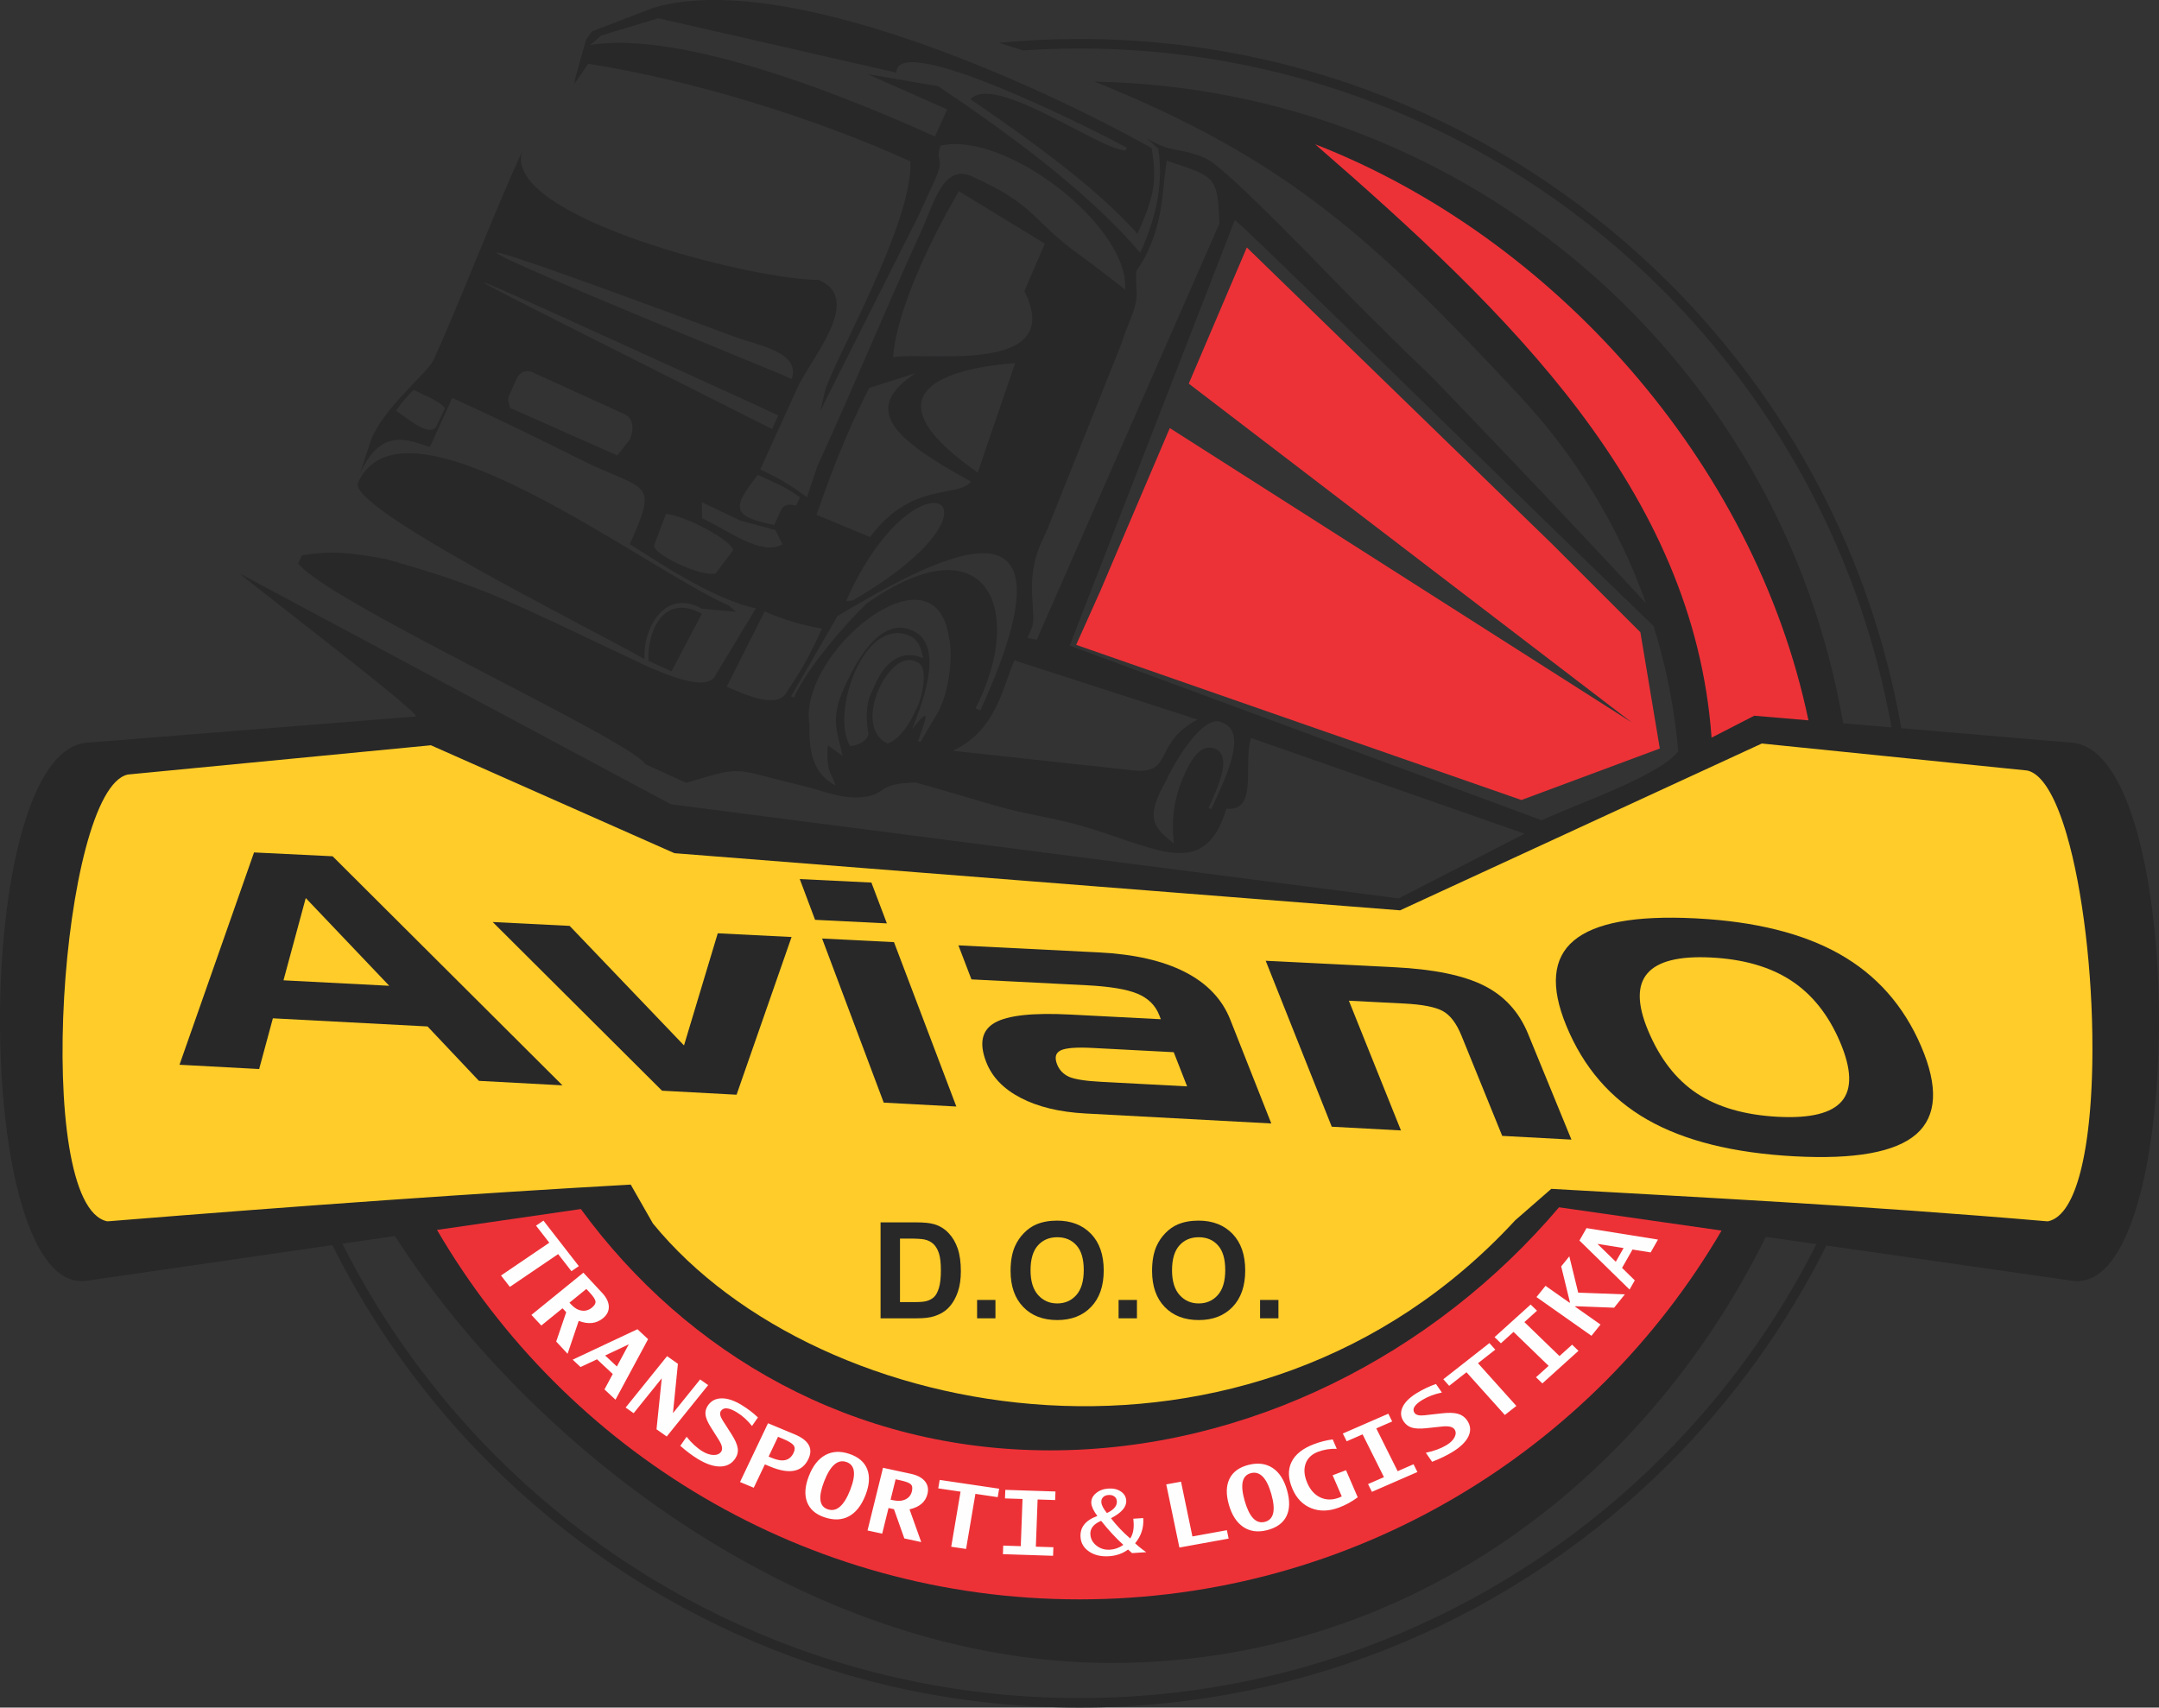
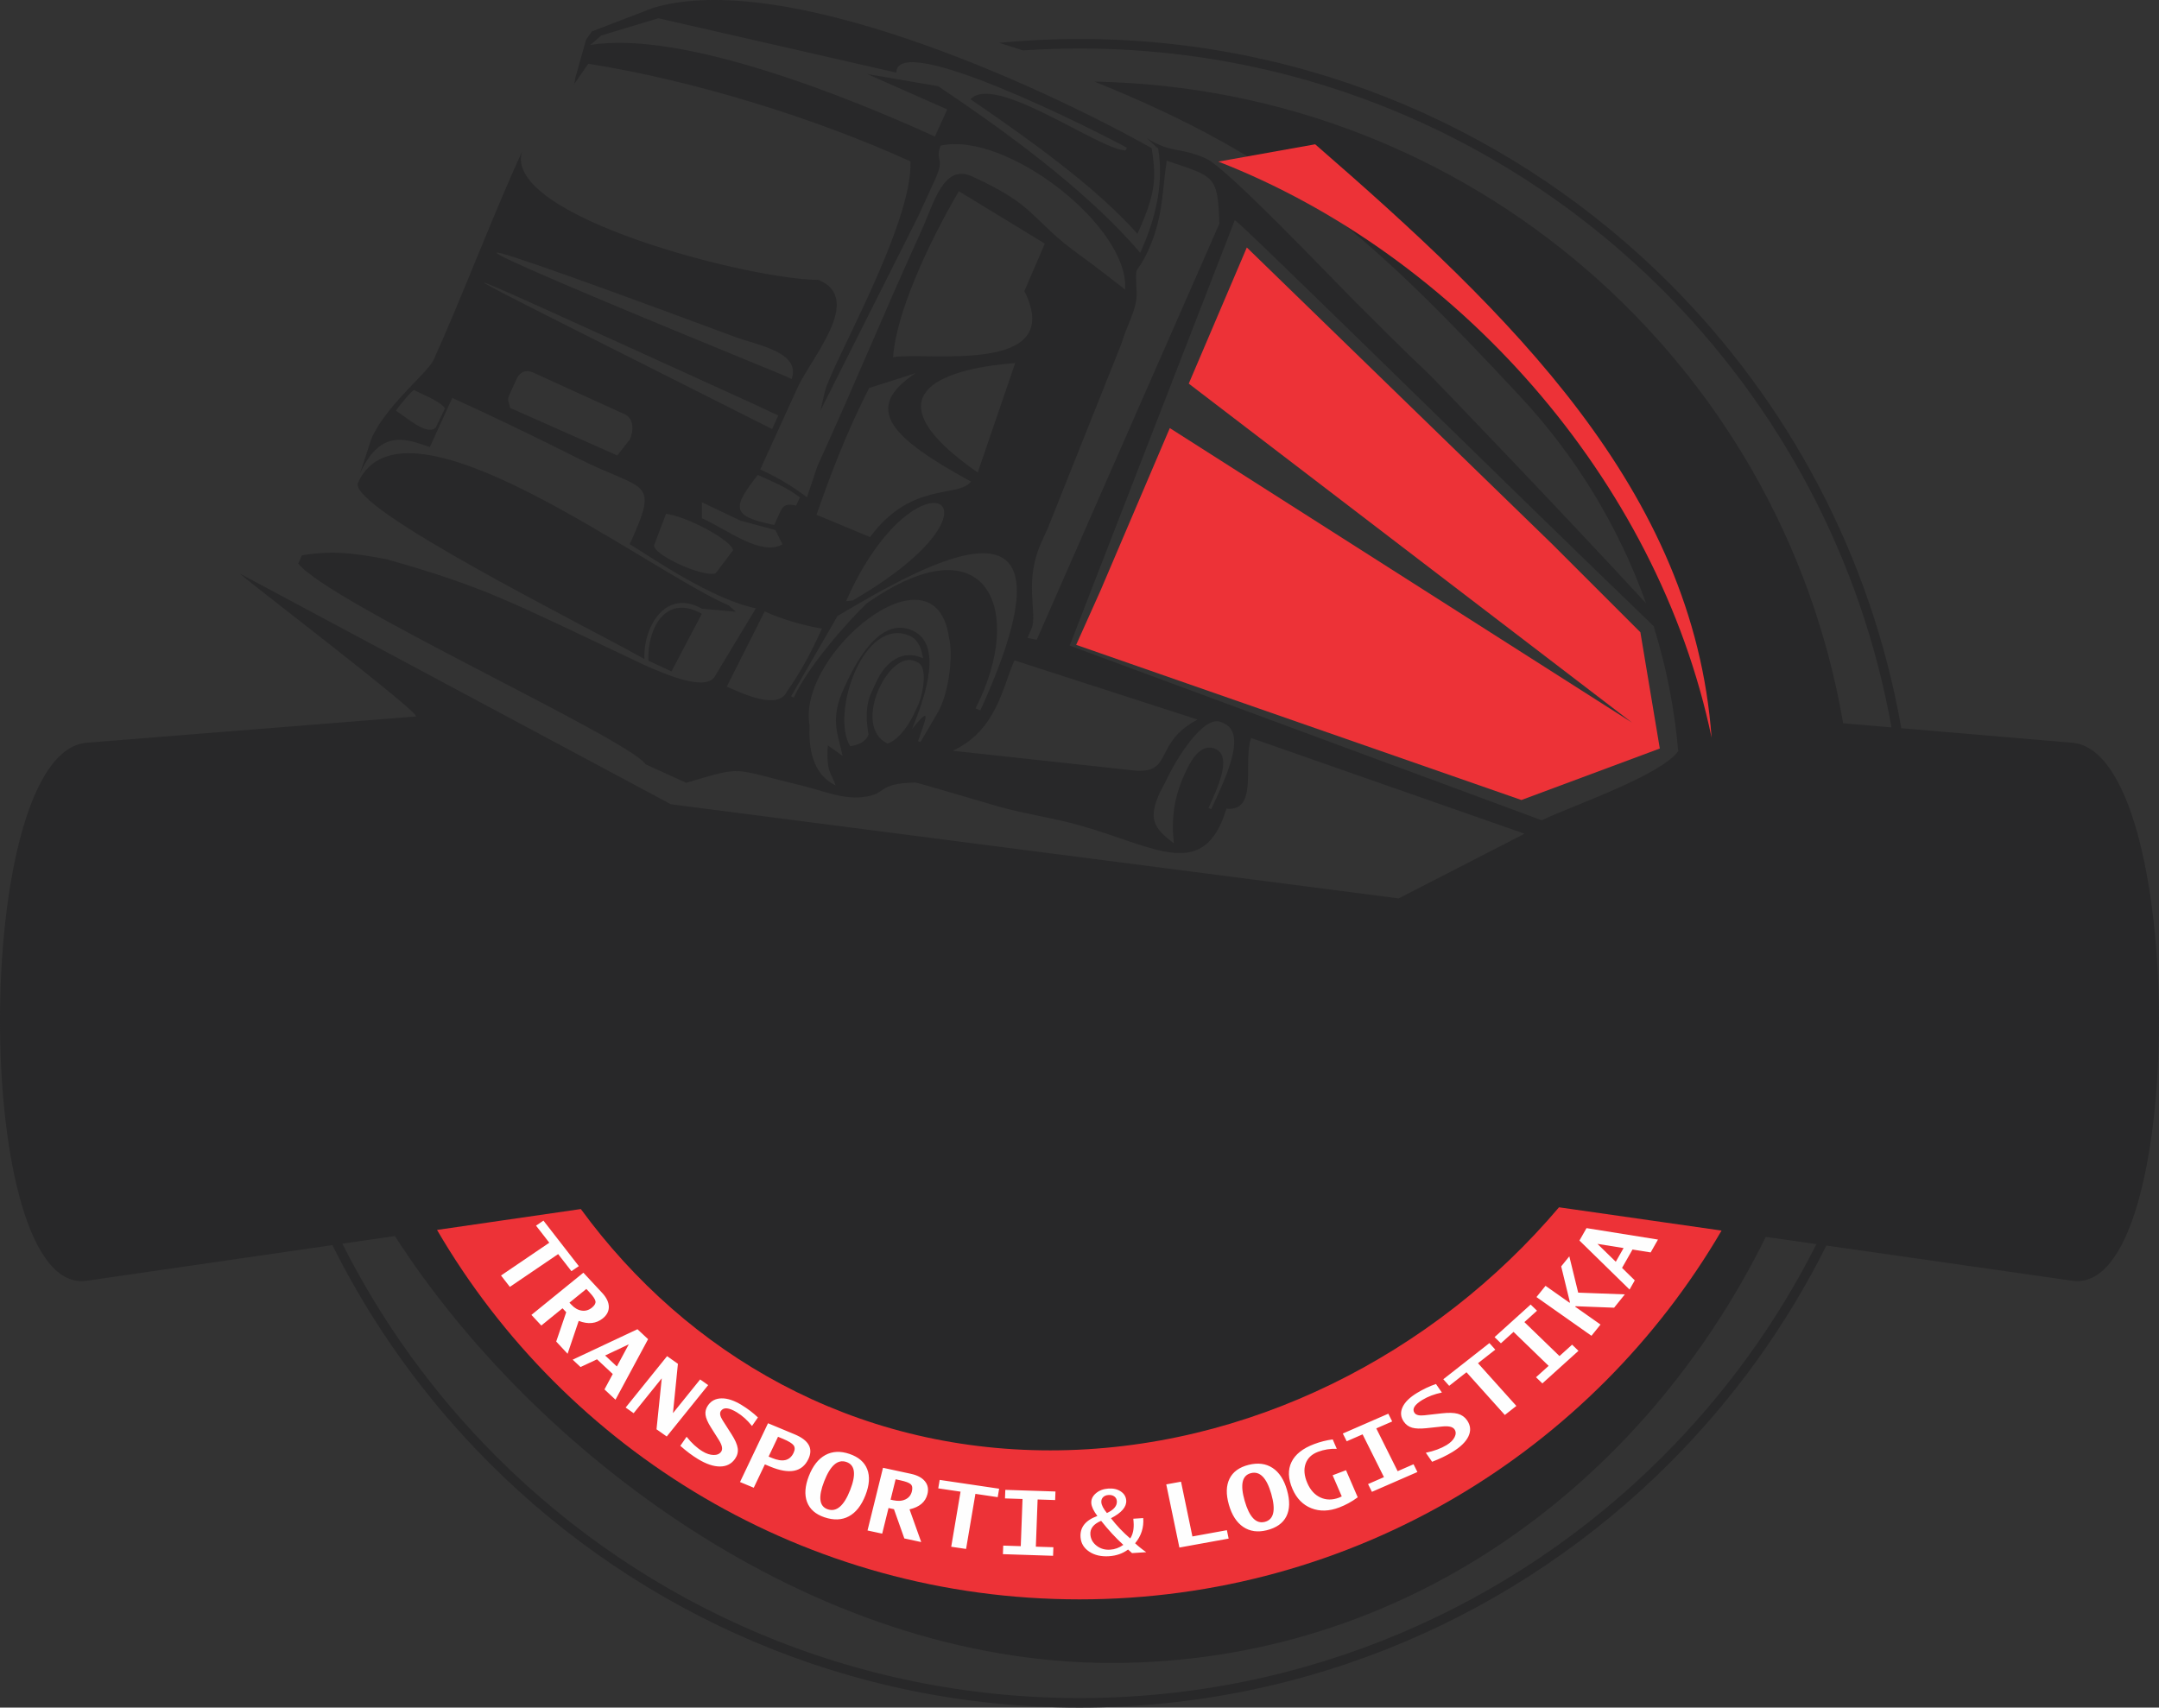
<svg xmlns="http://www.w3.org/2000/svg" xml:space="preserve" width="183.188mm" height="144.905mm" version="1.1" style="shape-rendering:geometricPrecision; text-rendering:geometricPrecision; image-rendering:optimizeQuality; fill-rule:evenodd; clip-rule:evenodd" viewBox="0 0 5335.27 4220.29">
  <rect x="0" y="0" width="5335.27" height="4220.29" fill="#333333" stroke="none" />
  <defs>
    <style type="text/css">
   
    .fil1 {fill:#FFCC29}
    .fil2 {fill:#ED3237}
    .fil0 {fill:#282829}
    .fil3 {fill:#FEFEFE;fill-rule:nonzero}
    .fil4 {fill:#282829;fill-rule:nonzero}
   
  </style>
  </defs>
  <g id="Layer_x0020_1">
    <g id="_1592405674304">
      <path class="fil0" d="M1626.67 45.16l-140.77 42.54 -27.35 23.44c229.94,-37.71 649.09,133.95 851.73,226.3l30.54 -67.02 -197.52 -87.37 174.91 29.97c209.77,140.01 385.21,277.81 499.48,411.66 43.97,-96.5 56.94,-180.38 44.33,-257.51l-27.92 -25.44c63.17,38.94 81.13,20.51 147.1,50.57 51.18,23.33 312.95,298.69 366.51,352.13 61.25,61.13 116.58,117.09 180.37,177.15 17.04,16.04 328.6,340.62 539.44,569.21 -68.42,-191.97 -175.38,-365.66 -311.57,-511.73 -357.19,-383.14 -571.69,-584.59 -1051.44,-777.39 929.42,17.58 1696.98,692.64 1850.24,1585.88l119.44 10.15c-74.69,-418.3 -277.02,-792.46 -565.27,-1080.7 -368.9,-368.9 -878.51,-597.11 -1441.3,-597.11 -46.88,0 -93.38,1.61 -139.47,4.73l-59.16 -18.82c65.36,-6.25 131.62,-9.49 198.62,-9.49 569.3,0 1084.81,230.84 1457.97,604.01 293.01,293.01 498.24,673.78 572.9,1099.44l422.36 35.89c286.85,24.36 284.86,1370.46 0,1329.69l-607.52 -86.97c-99.89,199.96 -231.3,381.44 -387.74,537.89 -373.16,373.17 -888.67,604.01 -1457.97,604.01 -569.3,0 -1084.81,-230.84 -1457.97,-604.01 -156.75,-156.74 -288.36,-338.61 -388.31,-539.03l-606.92 88.12c-284.76,41.33 -287.06,-1306.79 0,-1329.69l812.98 -64.88c21.6,-1.73 -453.74,-363.39 -433.07,-352.33l1063.5 569.22 1798.55 232.7 311.16 -159.89 -675.72 -236.51c-21.25,59.17 19.11,183.03 -61,174.53 -55.6,182.84 -175.96,94 -361.85,41.57 -61.18,-17.86 -136.4,-28.21 -200.86,-46.58 -22.16,-6.31 -202.81,-59.88 -205.68,-59.48 -98.92,1.96 -67.51,29.4 -131.07,36.03 -51.96,5.41 -96.14,-15.57 -149.58,-28.37 -176.5,-42.31 -140.49,-50.1 -286.11,-6.98l-100.5 -45.8c-40.57,-62.22 -784.95,-401.24 -858.18,-496.27l9.16 -20.1c74.02,-12.13 122.62,-6.59 209.27,9.61 244.95,69.91 292.28,98.18 644.71,265.09 35.56,14.42 147.51,66.86 168.31,21.23l99.5 -165.05c-110.7,-22.8 -258.8,-126.39 -311.85,-158.49 74.77,-164.1 38.1,-128.61 -126.19,-211.37 -105.47,-53.12 -207.84,-102.51 -312.25,-150.08l-55.33 121.27c-50.46,-15.35 -119.22,-52.07 -172.48,64.8l27.21 -83.28c33.15,-80.87 139.78,-164.66 154.37,-196.69 63.72,-139.8 145.97,-355.82 218.66,-515.34 -50.32,160.81 568.81,317.87 732.56,317.45 112.95,46.75 -17.78,191.64 -52.41,267.62l-91.6 201.02c43.56,19.85 77,39.75 115.5,68.67l25.88 -77.08c104.29,-228.86 156.77,-361.75 255.89,-579.29 32.98,-72.36 55.1,-169.11 126.89,-136.39 162.66,74.12 142.98,106.19 266.58,194.94 41.9,30.09 71.28,54.05 110.88,84.56 11.63,-154.69 -293,-392.4 -456,-355.76 -14.6,40.67 12.03,26.59 -13.08,82.72 -14.01,31.33 -28.91,62.68 -43.16,93.96l-240.56 478.15 10.87 -46.79c15.06,-64.81 217.67,-413.46 211.55,-569.09 -235.96,-107.53 -537.29,-200.36 -796.12,-241.4l-34.75 50.1 2.89 -16.09 26.29 -93.21 14.55 -20.75 151.8 -58.27c321.8,-95.32 941.98,184.67 1231.29,346.71 12.61,77.13 8.89,115.32 -35.08,211.81 -90.74,-101.61 -223.43,-203.62 -412.53,-332.6 60.97,-64.7 317.82,125.22 383.49,126.62l3.05 -6.7c-77.42,-42.32 -568.7,-290.87 -569.86,-185.66l-588.23 -134.35zm2736.92 3011.79c-303.01,613.51 -895.23,1052.99 -1617.37,1052.99 -745.78,0 -1431.1,-527.1 -1770.38,-1055.14l-129.89 18.86c98.38,195.38 227.25,372.79 380.39,525.93 368.9,368.9 878.51,597.11 1441.29,597.11 562.78,0 1072.4,-228.21 1441.3,-597.11 152.84,-152.83 281.49,-329.82 379.8,-524.74l-125.13 -17.91zm-2761.35 -1424.05l57.16 26.31 74.93 -142.19c-87.67,-49.98 -134.8,33.04 -132.09,115.88zm-717.56 -440.01c-26.42,61.55 554.48,349.7 707.71,435.79 -2.71,-82.84 54.27,-174.3 141.94,-124.32l84.11 7.58 -17.82 -15.73c-204.57,-88.37 -802.34,-552.6 -915.94,-303.32zm3262.6 663.88c-9.35,-106.79 -30.05,-210.34 -60.88,-309.41 -332.47,-319.39 -1032.58,-1009.85 -1035.07,-1003.13l-407.89 1051.31 1166.47 431.73c76.09,-36.43 290.23,-108.75 337.37,-170.5zm-1133.94 -1304.16c-4.34,-120.15 -11.03,-115.12 -130.02,-155.43 -11.44,67.97 -7.46,137.5 -45.55,221.08 -32.15,70.55 -32.41,24.29 -28.86,105.29 1.71,39.25 -26.26,85.08 -37.42,125.17l-182.41 457.32 -15.26 33.5c-45.61,100.09 -8.17,177.74 -25.19,215.1l-9.58 21.86 22.88 4.72 451.42 -1028.61zm-205.61 1352.15c92,4.68 42.2,-68.08 151.49,-126.44l-437.44 -141.43 -14.73 -5.09c-29.24,64.16 -43.52,173.11 -152.7,223.7l453.37 49.26zm72.65 27l-14.03 26.6c-29.58,64.89 -16.01,87.99 34.45,125.92 -6.72,-60.99 0.43,-113.71 26.52,-170.96 12.44,-27.29 37.73,-79.9 76.85,-62.08 41.76,19.03 3.23,99.45 -17.81,145.62l6.7 3.06c29.95,-65.72 91.16,-185.03 31.89,-212.04l-6.7 -3.05c-43.87,-19.99 -113.1,92.56 -137.88,146.93zm-1050.71 -645.11l-95.25 -45.42 0.29 39.6c65.46,29.84 145.63,94.07 198.95,64.6l-17.51 -35.43 -86.48 -23.35zm83.58 10.81l15.27 -33.5c9.28,-20.36 21.99,-17.45 39.01,-14.59l9.16 -20.1c-32.43,-24.99 -66.73,-38.5 -104.15,-55.55 -61.55,79.83 -68.76,101.65 40.7,123.74zm279.81 540.2c13.84,-3.49 43.31,-23.99 69.56,-81.6l6.11 -13.39c12.06,-26.47 24.73,-93.93 -0.51,-105.43l-6.7 -3.05c-65.07,-29.66 -157.91,160.26 -68.45,203.47zm-92.02 6.62c16.13,-2.65 35.69,-7.3 45.13,-27.99 0.93,-2.04 -13.79,-58.54 6.18,-102.38l12.21 -26.81c23.78,-52.19 65.48,-83.44 116.45,-60.21 -2.92,-17.8 -9.44,-44.78 -31.63,-54.89 -114.55,-52.19 -198.07,191.74 -148.34,272.28zm-193.04 -783.89l15.26 -33.5 -60.03 -28.17c-933.38,-424.79 -859.06,-394.43 44.77,61.67zm-18.38 450.69l-93.75 186.04c42.29,18.14 126.74,58.49 148.96,11.83 36.46,-52.77 58.43,-94.06 86.4,-155.43 -41.39,-6.78 -95.47,-21.42 -141.62,-42.44zm110.86 281.85c-31.51,-176.71 309.02,-457.75 344.58,-217.79 11.63,46.42 -1.18,143 -29.43,188.9l-41.19 70.1 -5.8 -2.5c19.65,-56.77 34.75,-91.27 -14.86,-30.06 35.57,-86.42 75.16,-209.5 1.71,-242.97 -82.57,-37.62 -142.98,82.92 -169.55,141.22 -35.81,78.57 -15.43,112.28 -3.82,168.19l-36.46 -25.94c-4.78,68.4 10.59,70.63 19.33,99.05 -58.81,-28.41 -66.59,-93.71 -64.51,-148.2zm-64.32 -865.36l20.1 9.16c23.88,-66.53 -85.77,-84.12 -138.82,-103.65 -935.13,-347.74 -655.36,-222.7 118.72,94.49zm18.74 793.46l6.7 3.06c34.98,-76.75 130.35,-184.64 179.87,-232.55 296.61,-208.38 394.34,14.51 269.24,259.18l11.86 5.02c272.4,-597.78 -139.26,-360.16 -352.91,-233.27l-114.76 198.55zm461.24 -553.23l92.61 -270.71c23.22,1.07 -464.21,11.7 -92.61,270.71zm-16.62 22.46c-199.64,-109.26 -268.87,-180.64 -136.99,-268l-114.79 36.71c-58.35,114.74 -96.76,218.14 -130.05,313.26l132.36 55.09c102.52,-138.58 216.92,-95.69 249.48,-137.06zm-308.69 295.61l16.2 -1.73c421.62,-244.59 156.63,-390.81 -16.2,1.73zm116 -602.93c77.64,-15 429.63,46.88 324.63,-163.52l50.43 -117.35 -212.27 -129.45c-13.32,21.87 -150.47,255.76 -162.79,410.32zm-929.45 51.92l-18.31 40.2c-6.84,15.02 -1.41,17.13 1.19,32.91l265.11 117.67 30.98 -39.38c10.29,-22.58 9.54,-52.29 -12.12,-62.17l-227.82 -103.81c-15.69,-7.15 -31.87,-1.1 -39.02,14.59zm-298.99 80.12c25.87,16.05 74.9,62.03 98.11,42.27l23.2 -48.18c-15.06,-19.54 -54.95,-33.37 -75.91,-44.93 -4.16,-1.9 -37.36,38.61 -45.4,50.84zm790.07 402.05l43.16 -57.17c-5.45,-26.27 -117.29,-84.65 -165.82,-89.83l-29.03 76.57c-8.17,21.53 118.06,81.11 151.69,70.43z" />
-       <path class="fil1" d="M4353.82 1837.58l654.13 66.54c0.66,0.04 1.3,0.13 1.95,0.27l1.69 0.41 1.67 0.48 1.67 0.55 1.67 0.61 1.66 0.68 1.66 0.75 1.64 0.81 1.64 0.88 1.63 0.94 1.63 1 1.62 1.08 1.61 1.13 1.61 1.19 0 0.01 1.6 1.26 1.59 1.32 1.59 1.38 1.57 1.45 1.57 1.51 1.56 1.56 1.56 1.63 1.54 1.69 1.54 1.74 0 0.01 1.53 1.8 1.52 1.86 1.53 1.92 1.51 1.97 1.5 2.03 0 0.01 1.49 2.08 1.49 2.15 1.49 2.2 1.47 2.25 0 0.01 1.46 2.3 1.46 2.36 0 0.01 1.44 2.41 0 0.01 1.44 2.46 0 0.01 1.44 2.51 1.42 2.57 1.42 2.62 0 0.01 1.42 2.67 1.4 2.72 1.39 2.77 1.38 2.82 0 0.01 1.38 2.86 0 0.01 1.37 2.92 0 0.01 1.37 2.96 1.35 3.01 0 0.01 1.34 3.06 0 0.01 1.33 3.1 1.33 3.15 0 0.01 1.32 3.2 1.3 3.24 1.3 3.29 1.29 3.33 0 0.01 1.29 3.37 0 0.01 1.27 3.42 1.26 3.47 1.26 3.5 1.25 3.55 1.24 3.59 1.23 3.63 1.22 3.67 0 0.01 1.22 3.71 1.2 3.75 1.19 3.79 0.06 0.21 0.07 0.21 0.06 0.21c1.34,4.26 2.65,8.59 3.94,13.01l0.06 0.22 0 0.01c40.16,136.96 63.8,342.64 63.58,527.38l0 0.39 -0.01 5.72 -0.06 11.63 -0.07 7.62 -0.17 13.15 -0.03 2.02 -0.01 0.26 -0.02 1.02 -0.34 14.77 -0.1 4.05 -0.51 15.74 -0.09 2.49 -0.67 15.88 -0.13 2.92c-0.25,5.2 -0.52,10.36 -0.82,15.49l-0.17 2.87 -0.9 14.37 -0.33 4.66c-0.32,4.53 -0.65,9.06 -1.01,13.53l-0.3 3.64 -1.23 14.08 -0.08 0.96 -0.17 1.73c-0.42,4.47 -0.86,8.89 -1.32,13.28l-0.19 1.88 -0.02 0.17 -0.14 1.26 -1.45 12.9 -0.38 3.24c-0.51,4.26 -1.05,8.47 -1.61,12.65l-0.5 3.75c-0.57,4.21 -1.17,8.38 -1.79,12.5l-0.57 3.72c-0.62,4.1 -1.27,8.16 -1.94,12.17l-0.45 2.65c-0.68,4 -1.38,7.96 -2.1,11.86l-0.71 3.77c-0.73,3.84 -1.48,7.63 -2.24,11.36l-0.54 2.59c-0.82,3.94 -1.67,7.82 -2.55,11.64l-0.38 1.61c-0.97,4.16 -1.94,8.25 -2.96,12.26l-0.01 0.03 -0.02 0.1c-1.03,4.05 -2.1,8.01 -3.18,11.89l-0.31 1.09c-1.05,3.68 -2.11,7.28 -3.22,10.82l-0.56 1.81c-1.07,3.41 -2.17,6.74 -3.29,10l-0.59 1.71c-1.13,3.26 -2.3,6.44 -3.49,9.53l-0.57 1.45c-1.2,3.07 -2.42,6.08 -3.67,8.98l-0.67 1.54c-1.28,2.93 -2.58,5.78 -3.91,8.52l-0.48 0.97c-1.38,2.83 -2.79,5.57 -4.23,8.21l-0.42 0.75c-1.49,2.68 -2.99,5.28 -4.53,7.76l-0.05 0.09 -0.02 0.02c-1.53,2.45 -3.11,4.8 -4.71,7.05l-0.56 0.8c-1.51,2.1 -3.05,4.08 -4.62,5.99l-0.79 0.97c-1.58,1.88 -3.18,3.66 -4.83,5.33l-0.79 0.8c-1.61,1.63 -3.25,3.14 -4.92,4.56l-0.93 0.79c-1.72,1.42 -3.47,2.75 -5.26,3.97l-0.62 0.41c-1.82,1.2 -3.68,2.32 -5.56,3.31l-0.76 0.38c-1.89,0.95 -3.8,1.8 -5.76,2.52l-0.63 0.21c-2.04,0.73 -4.1,1.35 -6.21,1.82 -0.83,0.18 -1.65,0.19 -2.5,0.12 -461.11,-39.58 -866.04,-59.53 -1225.49,-80.23l-89.25 77.8c-649.81,704.77 -1719.96,510.66 -2130.76,7.84l-54.91 -96.13c-374.48,20.98 -806.5,51.34 -1291.87,90.69 -0.87,0.07 -1.69,0.06 -2.54,-0.13 -185.26,-40.96 -113.72,-1067.14 51.25,-1103.91 0.65,-0.14 1.31,-0.24 1.97,-0.28l747.46 -72.16 601.74 266.72 1793.24 141.23 21.94 -10.11 43.18 -19.92 7.11 -3.28 23.67 -10.92 9.33 -4.31 16.02 -7.39 6.4 -2.96 277.65 -128.05 2.15 -0.99 192.82 -88.93 2.94 -1.36 20.23 -9.33 8.13 -3.75 42.09 -19.42 15.76 -7.26 74.03 -34.15 10.48 -4.83 17.08 -7.87 20.98 -9.68 16.72 -7.72 19.32 -8.91 27.09 -12.5 18.86 -8.69z" />
      <polygon class="fil2" points="3081.13,611.64 3048.65,687.81 3000.29,801.21 2937.65,948.11 4033.09,1785.95 2890.79,1057.99 2814.54,1236.79 2766.18,1350.19 2719.83,1458.9 2659.42,1593.71 3759.71,1977.19 4101.66,1849.93 4053.68,1562.61 3836.11,1345.13 " />
      <path class="fil2" d="M3852.6 2983.8c-307.56,362.98 -768.9,600.74 -1257.43,600.74 -486.61,0 -895.97,-235.88 -1159.83,-596.44l-355.36 51.59c318.31,546.02 910.18,913.07 1587.65,913.07 676.79,0 1268.12,-366.34 1586.67,-911.46l-401.69 -57.51z" />
-       <path class="fil2" d="M3250.03 356.61c479.56,416.7 935.53,854.46 979.58,1466.45l105.42 -54.17 133.93 11.38c-133.67,-641.33 -633.41,-1195.73 -1218.93,-1423.67z" />
+       <path class="fil2" d="M3250.03 356.61c479.56,416.7 935.53,854.46 979.58,1466.45c-133.67,-641.33 -633.41,-1195.73 -1218.93,-1423.67z" />
      <path class="fil3" d="M3992.88 3118.41l19.29 -33.9 -64.57 -10.3 45.29 44.21zm34.01 68.62l-123.79 -121.09 17.46 -30.68 176.59 28.29 -18.06 31.76 -44.9 -7.16 -25.83 45.4 31.45 30.8 -12.91 22.69zm-94.14 114.3l-135.86 -95.69 22.38 -27.76 59.41 41.85 0.91 -1.13 -21.61 -88.75 20.07 -24.87 21.93 89.73 115.26 4.3 -26.52 32.92 -95.37 -3.64 -0.9 1.13 62.7 44.16 -22.38 27.75zm-121.27 117.72l-15.72 -15.22 31.18 -28.15 -86.73 -83.94 -31.18 28.16 -15.73 -15.22 89.21 -80.54 15.73 15.22 -31.19 28.15 86.71 83.94 31.19 -28.15 15.73 15.22 -89.22 80.53zm-92.76 78.03l-94.79 -105.6 -42.75 33.53 -14.55 -16.22 113.96 -89.38 14.55 16.21 -42.74 33.52 94.79 105.6 -28.48 22.34zm-179.72 115.69l-15.52 -22.35c20.33,-4.23 37.43,-10.54 51.24,-18.92 9.64,-5.85 16.25,-12.45 19.9,-19.73 3.63,-7.27 3.51,-13.71 -0.38,-19.31 -4.39,-6.3 -14.67,-8.58 -30.85,-6.86l-38.5 4.13c-15.15,1.6 -26.95,1.18 -35.39,-1.26 -8.43,-2.43 -15.25,-7.36 -20.42,-14.81 -7.86,-11.32 -8.92,-23.22 -3.17,-35.77 5.72,-12.51 17.62,-24.25 35.68,-35.2 15.43,-9.37 31.09,-16.78 46.9,-22.21l14.66 21.09c-18.52,3.89 -34.56,9.95 -48.19,18.23 -19.6,11.9 -26.08,22.6 -19.42,32.17 3.7,5.32 11.88,7.3 24.44,5.89l42.52 -4.79c17,-1.96 30.32,-1.65 39.92,1 9.63,2.6 17.28,8.01 22.94,16.16 8.75,12.61 9.94,25.79 3.5,39.49 -6.37,13.71 -19.84,26.78 -40.33,39.23 -14.07,8.53 -30.57,16.5 -49.54,23.81zm-148.74 74.25l-9.56 -19.18 39.3 -17.13 -52.77 -105.75 -39.29 17.13 -9.57 -19.18 112.4 -48.99 9.57 19.18 -39.29 17.13 52.77 105.75 39.3 -17.12 9.56 19.17 -112.39 49zm-35.08 13.5c-14.58,10.77 -29.87,19.14 -45.87,25.19 -25.09,9.47 -48.04,10.08 -68.88,1.81 -20.82,-8.28 -36.32,-24.13 -46.45,-47.56 -10.92,-25.27 -11.73,-47.38 -2.53,-66.44 9.19,-19.06 27.86,-33.86 55.98,-44.48 15.07,-5.69 30.37,-9.56 45.92,-11.58l10.09 23.33c-16.06,-0.74 -31.47,1.7 -46.3,7.29 -15.84,5.97 -26.15,15.93 -30.89,29.78 -4.76,13.9 -3.3,29.72 4.36,47.43 7.49,17.35 18.33,29.24 32.46,35.73 14.15,6.47 29.49,6.58 46.12,0.3 2.42,-0.91 4.6,-1.93 6.54,-3.03l-22.58 -52.21 33.09 -12.51 28.94 66.95zm-224.64 81.39c-22.41,5.61 -41.79,2.92 -58.17,-8.09 -16.4,-11.04 -28.25,-29.34 -35.59,-54.96 -7.39,-25.78 -6.84,-47.22 1.59,-64.29 8.47,-17.08 24.21,-28.46 47.19,-34.22 22.95,-5.75 42.67,-3.24 59.13,7.55 16.45,10.77 28.34,29.01 35.69,54.66 7.53,26.29 7.04,47.93 -1.49,64.96 -8.49,17.01 -24.61,28.44 -48.34,34.39zm-5.11 -20.62c11.14,-2.8 18.1,-9.96 20.74,-21.48 2.7,-11.54 1.16,-27.44 -4.65,-47.74 -5.69,-19.84 -12.75,-34.06 -21.1,-42.6 -8.35,-8.54 -18.02,-11.43 -28.99,-8.69 -11.02,2.77 -17.82,9.83 -20.41,21.26 -2.56,11.39 -0.98,27.12 4.77,47.17 5.75,20.05 12.76,34.43 21.02,43.11 8.23,8.73 17.78,11.69 28.63,8.97zm-210.94 63.41l-32.46 -156.09 36.49 -6.63 28.13 135.32 85.21 -15.48 4.33 20.78 -121.7 22.11zm-179.11 -85.27c17.25,-8.07 25.39,-17.87 24.54,-29.36 -0.37,-5.01 -2.45,-8.88 -6.23,-11.65 -3.78,-2.76 -8.55,-3.97 -14.28,-3.59 -5.78,0.38 -10.3,2.18 -13.53,5.45 -3.23,3.26 -4.68,7.4 -4.31,12.42 0.54,7.27 5.16,16.2 13.82,26.74zm40.53 78.67c-18.91,-17.3 -37.2,-37.09 -54.82,-59.42 -18.8,7.84 -27.67,19.15 -26.56,33.94 0.84,11.2 6,20.45 15.49,27.73 9.49,7.29 20.64,10.5 33.39,9.66 11.63,-0.75 22.48,-4.73 32.51,-11.9zm21.57 20.36l-9.86 -8.84c-13.03,9.82 -28.69,15.33 -47,16.53 -19.38,1.26 -35.71,-2.48 -48.91,-11.29 -13.21,-8.8 -20.37,-20.62 -21.48,-35.48 -1.83,-24.43 12.03,-41.99 41.53,-52.67 -9.31,-12.4 -14.3,-22.89 -14.94,-31.45 -0.7,-9.36 3.07,-17.54 11.27,-24.58 8.19,-7.05 18.56,-10.97 31.11,-11.78 12.02,-0.79 22.17,1.6 30.45,7.14 8.28,5.51 12.74,12.91 13.43,22.2 1.18,15.84 -11.38,30.52 -37.67,44.04 13.86,18.03 29.68,34.67 47.46,49.98 6.9,-10 9.7,-23.69 8.4,-41.06l-0.7 -7.71 24.55 -1.6c1.76,23.44 -4.94,44.18 -20.06,62.25 8.13,7.67 17.28,15.01 27.48,22.03l-35.08 2.3zm-319.12 2.59l0.79 -21.15 43.33 1.42 4.35 -116.61 -43.33 -1.42 0.8 -21.15 123.94 4.05 -0.79 21.14 -43.33 -1.41 -4.35 116.61 43.33 1.42 -0.8 21.15 -123.95 -4.05zm-127.75 -18.29l23.07 -136.15 -55.11 -8.17 3.54 -20.9 146.93 21.75 -3.54 20.9 -55.09 -8.16 -23.07 136.16 -36.73 -5.44zm-149.83 -116.36l6.73 1.45c11.75,2.54 21.78,1.83 30.07,-2.17 8.28,-3.97 13.57,-10.55 15.84,-19.77 2,-8.11 1.06,-13.96 -2.71,-17.56 -3.77,-3.64 -12.43,-6.9 -25.87,-9.8l-11.62 -2.5 -12.44 50.34zm-57 76.15l38.27 -154.95 68.82 14.86c15.91,3.43 27.48,9.54 34.71,18.37 7.25,8.79 9.36,19.33 6.32,31.62 -2.41,9.83 -7.36,17.92 -14.74,24.22 -7.41,6.31 -17.27,10.84 -29.54,13.65l28.88 80.86 -41.75 -9.01 -25.6 -72.23 -13.46 -2.9 -15.63 63.32 -36.27 -7.83zm-106.79 -32.73c-21.8,-7.42 -36.01,-20.02 -42.69,-37.82 -6.66,-17.84 -5.14,-39.18 4.57,-64.09 9.76,-25.09 23.37,-42.35 40.76,-51.82 17.41,-9.45 37.29,-10.34 59.66,-2.73 22.32,7.6 36.95,20.21 43.8,37.89 6.87,17.63 5.41,38.95 -4.31,63.9 -9.96,25.57 -23.65,43.04 -41.08,52.41 -17.39,9.38 -37.61,10.11 -60.7,2.25zm8.46 -19.64c10.84,3.69 20.95,1.54 30.18,-6.47 9.28,-8 17.77,-21.86 25.46,-41.61 7.51,-19.3 10.46,-34.72 8.86,-46.2 -1.6,-11.47 -7.73,-19.03 -18.42,-22.66 -10.71,-3.66 -20.62,-1.52 -29.76,6.46 -9.08,7.95 -17.44,21.7 -25.03,41.2 -7.61,19.52 -10.69,35.05 -9.24,46.57 1.39,11.56 7.39,19.11 17.95,22.7zm-216.75 -67.39l69.19 -145.27 65.73 27.36c17.56,7.3 29.17,16.07 34.82,26.26 5.71,10.18 5.41,21.83 -0.82,34.94 -7.66,16.07 -19.37,25.68 -35.12,28.77 -15.7,3.1 -35.48,-0.31 -59.26,-10.21l-13.09 -5.45 -27.49 57.73 -33.97 -14.14zm70.67 -62.92l8.38 3.49c13.16,5.48 24.19,7.18 33.05,5.13 8.83,-2.11 15.58,-7.97 20.18,-17.65 3.66,-7.67 3.68,-13.93 0.13,-18.78 -3.61,-4.86 -12.22,-10.14 -25.86,-15.82l-12.61 -5.24 -23.27 48.88zm-218.19 -26.59l15.53 -22.35c12.39,15.65 25.52,27.68 39.33,36.06 9.63,5.86 18.77,8.82 27.37,8.96 8.58,0.15 14.83,-2.58 18.72,-8.18 4.39,-6.31 2.43,-16.02 -5.84,-29.13l-19.69 -31.19c-7.73,-12.29 -12.12,-22.52 -13.16,-30.73 -1.05,-8.21 1,-16.02 6.16,-23.46 7.87,-11.32 19.07,-17.06 33.68,-17.25 14.56,-0.21 30.87,5.19 48.92,16.14 15.42,9.37 29.04,19.73 40.77,31.01l-14.65 21.1c-11.34,-14.22 -23.78,-25.46 -37.41,-33.74 -19.61,-11.89 -32.7,-13.07 -39.35,-3.5 -3.69,5.32 -2.31,13.11 4.2,23.26l21.97 34.38c8.82,13.72 13.94,25.21 15.26,34.5 1.37,9.27 -0.81,18.01 -6.47,26.17 -8.75,12.61 -21.16,18.98 -37.18,19.05 -15.99,0.13 -34.24,-6.05 -54.75,-18.49 -14.06,-8.54 -28.56,-19.4 -43.4,-32.61zm-273.94 -353.79l4.53 4.87c7.92,8.51 16.47,13.46 25.69,14.76 9.2,1.35 17.6,-1.08 25.24,-7.28 6.72,-5.46 9.64,-10.71 8.86,-15.69 -0.77,-5.02 -5.71,-12.41 -14.78,-22.15l-7.82 -8.41 -41.73 33.9zm138.84 259.23l102.38 -127 26.78 18.87 -12.2 121.5 0.21 0.15 66.9 -82.97 19.86 13.99 -102.38 127 -25.27 -17.81 12.91 -125.31 -0.31 -0.22 -69.11 85.73 -19.77 -13.92zm-50.74 -128.65l29.05 27.15 29.42 -54.71 -58.46 27.55zm-80.15 10.34l160.07 -75.25 26.31 24.58 -80.58 149.58 -27.2 -25.43 20.45 -38.04 -38.91 -36.36 -40.69 19.11 -19.44 -18.17zm-101.95 -110.64l128.39 -104.32 46.34 49.82c10.72,11.53 16.24,22.83 16.54,33.94 0.34,11.1 -4.59,20.78 -14.77,29.05 -8.13,6.62 -17.22,10.44 -27.16,11.49 -9.96,1.04 -20.79,-0.73 -32.49,-5.19l-27.48 81.29 -28.11 -30.23 24.69 -72.49 -9.05 -9.75 -52.47 42.64 -24.42 -26.26zm-75.13 -97.39l119.31 -81.02 -32.79 -42.2 18.31 -12.43 87.44 112.5 -18.3 12.43 -32.8 -42.18 -119.32 81.02 -21.85 -28.11z" />
      <g>
        <path class="fil0" d="M700.54 2422.82l55.02 -203.34 206.34 216.85 -261.36 -13.51zm-72.76 -316.05l-184.19 524.74 196.83 10.58 33.91 -125.36 382.23 20.11 126.95 134.45 206.43 11.1 -567.98 -566.15 -194.17 -9.48z" />
-         <polygon class="fil0" points="1690.29,2583.76 1407.69,2288.27 1217.56,2278.74 1635.96,2695.63 1820.19,2705.54 1956.1,2315.77 1773.69,2306.62 " />
        <polygon class="fil0" points="2183.84,2725.1 2363.27,2734.75 2209.2,2328.45 2031.55,2319.55 " />
        <polygon class="fil0" points="2014.19,2273.32 2191.64,2282.14 2153.37,2181.22 1976.36,2172.59 " />
        <path class="fil0" d="M2933.57 2684.93l-213.8 -11.34c-37.54,-1.99 -63.56,-6.08 -78.07,-12.29 -14.3,-6.68 -24.17,-17.06 -29.6,-31.16 -6.5,-16.87 -3.39,-28.3 9.34,-34.29 12.72,-6 38.8,-7.97 78.25,-5.9l200.81 10.5 33.08 84.49zm-5.44 -282.7c-54.68,-27.9 -125.57,-44.03 -212.71,-48.4l-346.98 -17.4 32.17 84.1 284.17 14.46c57.71,2.94 99.72,9.91 126.06,20.89 26.35,11 44.28,28.62 53.77,52.87l4 10.23 -224.24 -11.57c-92.08,-4.75 -154.07,1.98 -186,20.18 -31.96,18.18 -39.18,50.26 -21.63,96.25 14.3,37.46 42.8,67.29 85.56,89.52 42.79,22.25 96.01,35.09 159.61,38.51l459.67 24.72 -101.34 -256.56c-19.99,-50.6 -57.37,-89.88 -112.11,-117.8z" />
        <path class="fil0" d="M3666.61 2435.58c-50.68,-25.25 -124.13,-40.28 -220.38,-45.11l-318.46 -15.96 163.23 410.12 171.02 9.2 -128.7 -320.6 136.36 6.95c45.25,2.31 77.11,8.48 95.58,18.51 18.46,10.04 33.9,30.33 46.31,60.86l100.68 247.74 171.03 9.2 -107.19 -261.54c-22.25,-54.3 -58.77,-94.08 -109.49,-119.36z" />
-         <path class="fil0" d="M4551.78 2721.08c-25.4,30.28 -78.23,43.29 -158.48,39.04 -81.84,-4.35 -148.58,-23.65 -200.12,-57.9 -51.5,-34.23 -91.75,-86.24 -120.78,-156.04 -26.7,-64.18 -27.03,-111.14 -1.03,-140.9 25.94,-29.77 78.03,-42.74 156.34,-38.86 80.29,3.98 146.4,22.96 198.39,56.96 52.05,34.03 92.42,84.71 121.04,152.02 28.41,66.8 29.97,115.36 4.64,145.67zm-6.8 -363.66c-90,-50.56 -206.82,-79.71 -350.57,-87.49l-1.06 -0.06c-2.12,-0.11 -4.25,-0.22 -6.39,-0.33 -146.38,-7.13 -245.55,11.22 -297.64,54.97 -52.24,43.7 -58.51,113.87 -18.67,210.58 42.26,102.59 108.95,179.94 200.23,232.11 91.44,52.25 212.63,82.45 363.51,90.58 149.66,8.06 250.1,-10.18 301.19,-54.81 50.9,-44.69 54.82,-117.13 11.84,-217.28 -43.19,-100.65 -110.72,-176.75 -202.43,-228.26z" />
      </g>
      <path class="fil4" d="M2176.03 3021.02l87.33 0c19.71,0 34.72,1.49 45.05,4.53 13.85,4.09 25.78,11.37 35.66,21.86 9.93,10.43 17.44,23.24 22.63,38.42 5.13,15.12 7.73,33.84 7.73,56.03 0,19.54 -2.43,36.32 -7.29,50.45 -5.91,17.28 -14.35,31.24 -25.34,41.9 -8.28,8.11 -19.49,14.41 -33.56,18.93 -10.54,3.37 -24.62,5.02 -42.29,5.02l-89.92 0 0 -237.15zm48.02 40.08l0 157 35.61 0c13.3,0 22.91,-0.77 28.81,-2.26 7.79,-1.93 14.19,-5.25 19.27,-9.88 5.13,-4.64 9.27,-12.26 12.48,-22.85 3.26,-10.6 4.86,-25.12 4.86,-43.45 0,-18.33 -1.6,-32.35 -4.86,-42.17 -3.2,-9.83 -7.73,-17.44 -13.53,-22.96 -5.8,-5.46 -13.14,-9.22 -22.08,-11.15 -6.63,-1.49 -19.71,-2.27 -39.14,-2.27l-21.42 0z" />
      <polygon id="_1" class="fil4" points="2414.56,3258.16 2414.56,3212.79 2459.93,3212.79 2459.93,3258.16 " />
-       <path id="_2" class="fil4" d="M2497.3 3141.02c0,-24.18 3.64,-44.49 10.88,-60.94 5.35,-12.09 12.75,-22.96 22.08,-32.57 9.33,-9.61 19.54,-16.73 30.64,-21.42 14.79,-6.24 31.85,-9.38 51.17,-9.38 35,0 62.93,10.88 83.96,32.57 20.98,21.75 31.47,51.95 31.47,90.64 0,38.37 -10.43,68.4 -31.24,90.04 -20.81,21.69 -48.69,32.51 -83.52,32.51 -35.27,0 -63.37,-10.76 -84.18,-32.35 -20.81,-21.53 -31.24,-51.23 -31.24,-89.1zm49.35 -1.6c0,26.88 6.24,47.25 18.66,61.16 12.42,13.86 28.21,20.81 47.31,20.81 19.16,0 34.83,-6.9 47.14,-20.65 12.25,-13.8 18.38,-34.45 18.38,-61.99 0,-27.21 -5.96,-47.53 -17.94,-60.89 -11.92,-13.41 -27.76,-20.09 -47.58,-20.09 -19.76,0 -35.72,6.79 -47.81,20.31 -12.09,13.58 -18.16,34.01 -18.16,61.33z" />
      <polygon id="_3" class="fil4" points="2764.21,3258.16 2764.21,3212.79 2809.58,3212.79 2809.58,3258.16 " />
-       <path id="_4" class="fil4" d="M2846.95 3141.02c0,-24.18 3.64,-44.49 10.88,-60.94 5.35,-12.09 12.75,-22.96 22.08,-32.57 9.33,-9.61 19.54,-16.73 30.64,-21.42 14.79,-6.24 31.85,-9.38 51.17,-9.38 35,0 62.93,10.88 83.96,32.57 20.98,21.75 31.47,51.95 31.47,90.64 0,38.37 -10.43,68.4 -31.24,90.04 -20.81,21.69 -48.69,32.51 -83.52,32.51 -35.27,0 -63.37,-10.76 -84.18,-32.35 -20.81,-21.53 -31.24,-51.23 -31.24,-89.1zm49.35 -1.6c0,26.88 6.24,47.25 18.66,61.16 12.42,13.86 28.21,20.81 47.31,20.81 19.16,0 34.83,-6.9 47.14,-20.65 12.25,-13.8 18.38,-34.45 18.38,-61.99 0,-27.21 -5.96,-47.53 -17.94,-60.89 -11.92,-13.41 -27.76,-20.09 -47.58,-20.09 -19.76,0 -35.72,6.79 -47.81,20.31 -12.09,13.58 -18.16,34.01 -18.16,61.33z" />
      <polygon id="_5" class="fil4" points="3113.86,3258.16 3113.86,3212.79 3159.23,3212.79 3159.23,3258.16 " />
    </g>
  </g>
</svg>